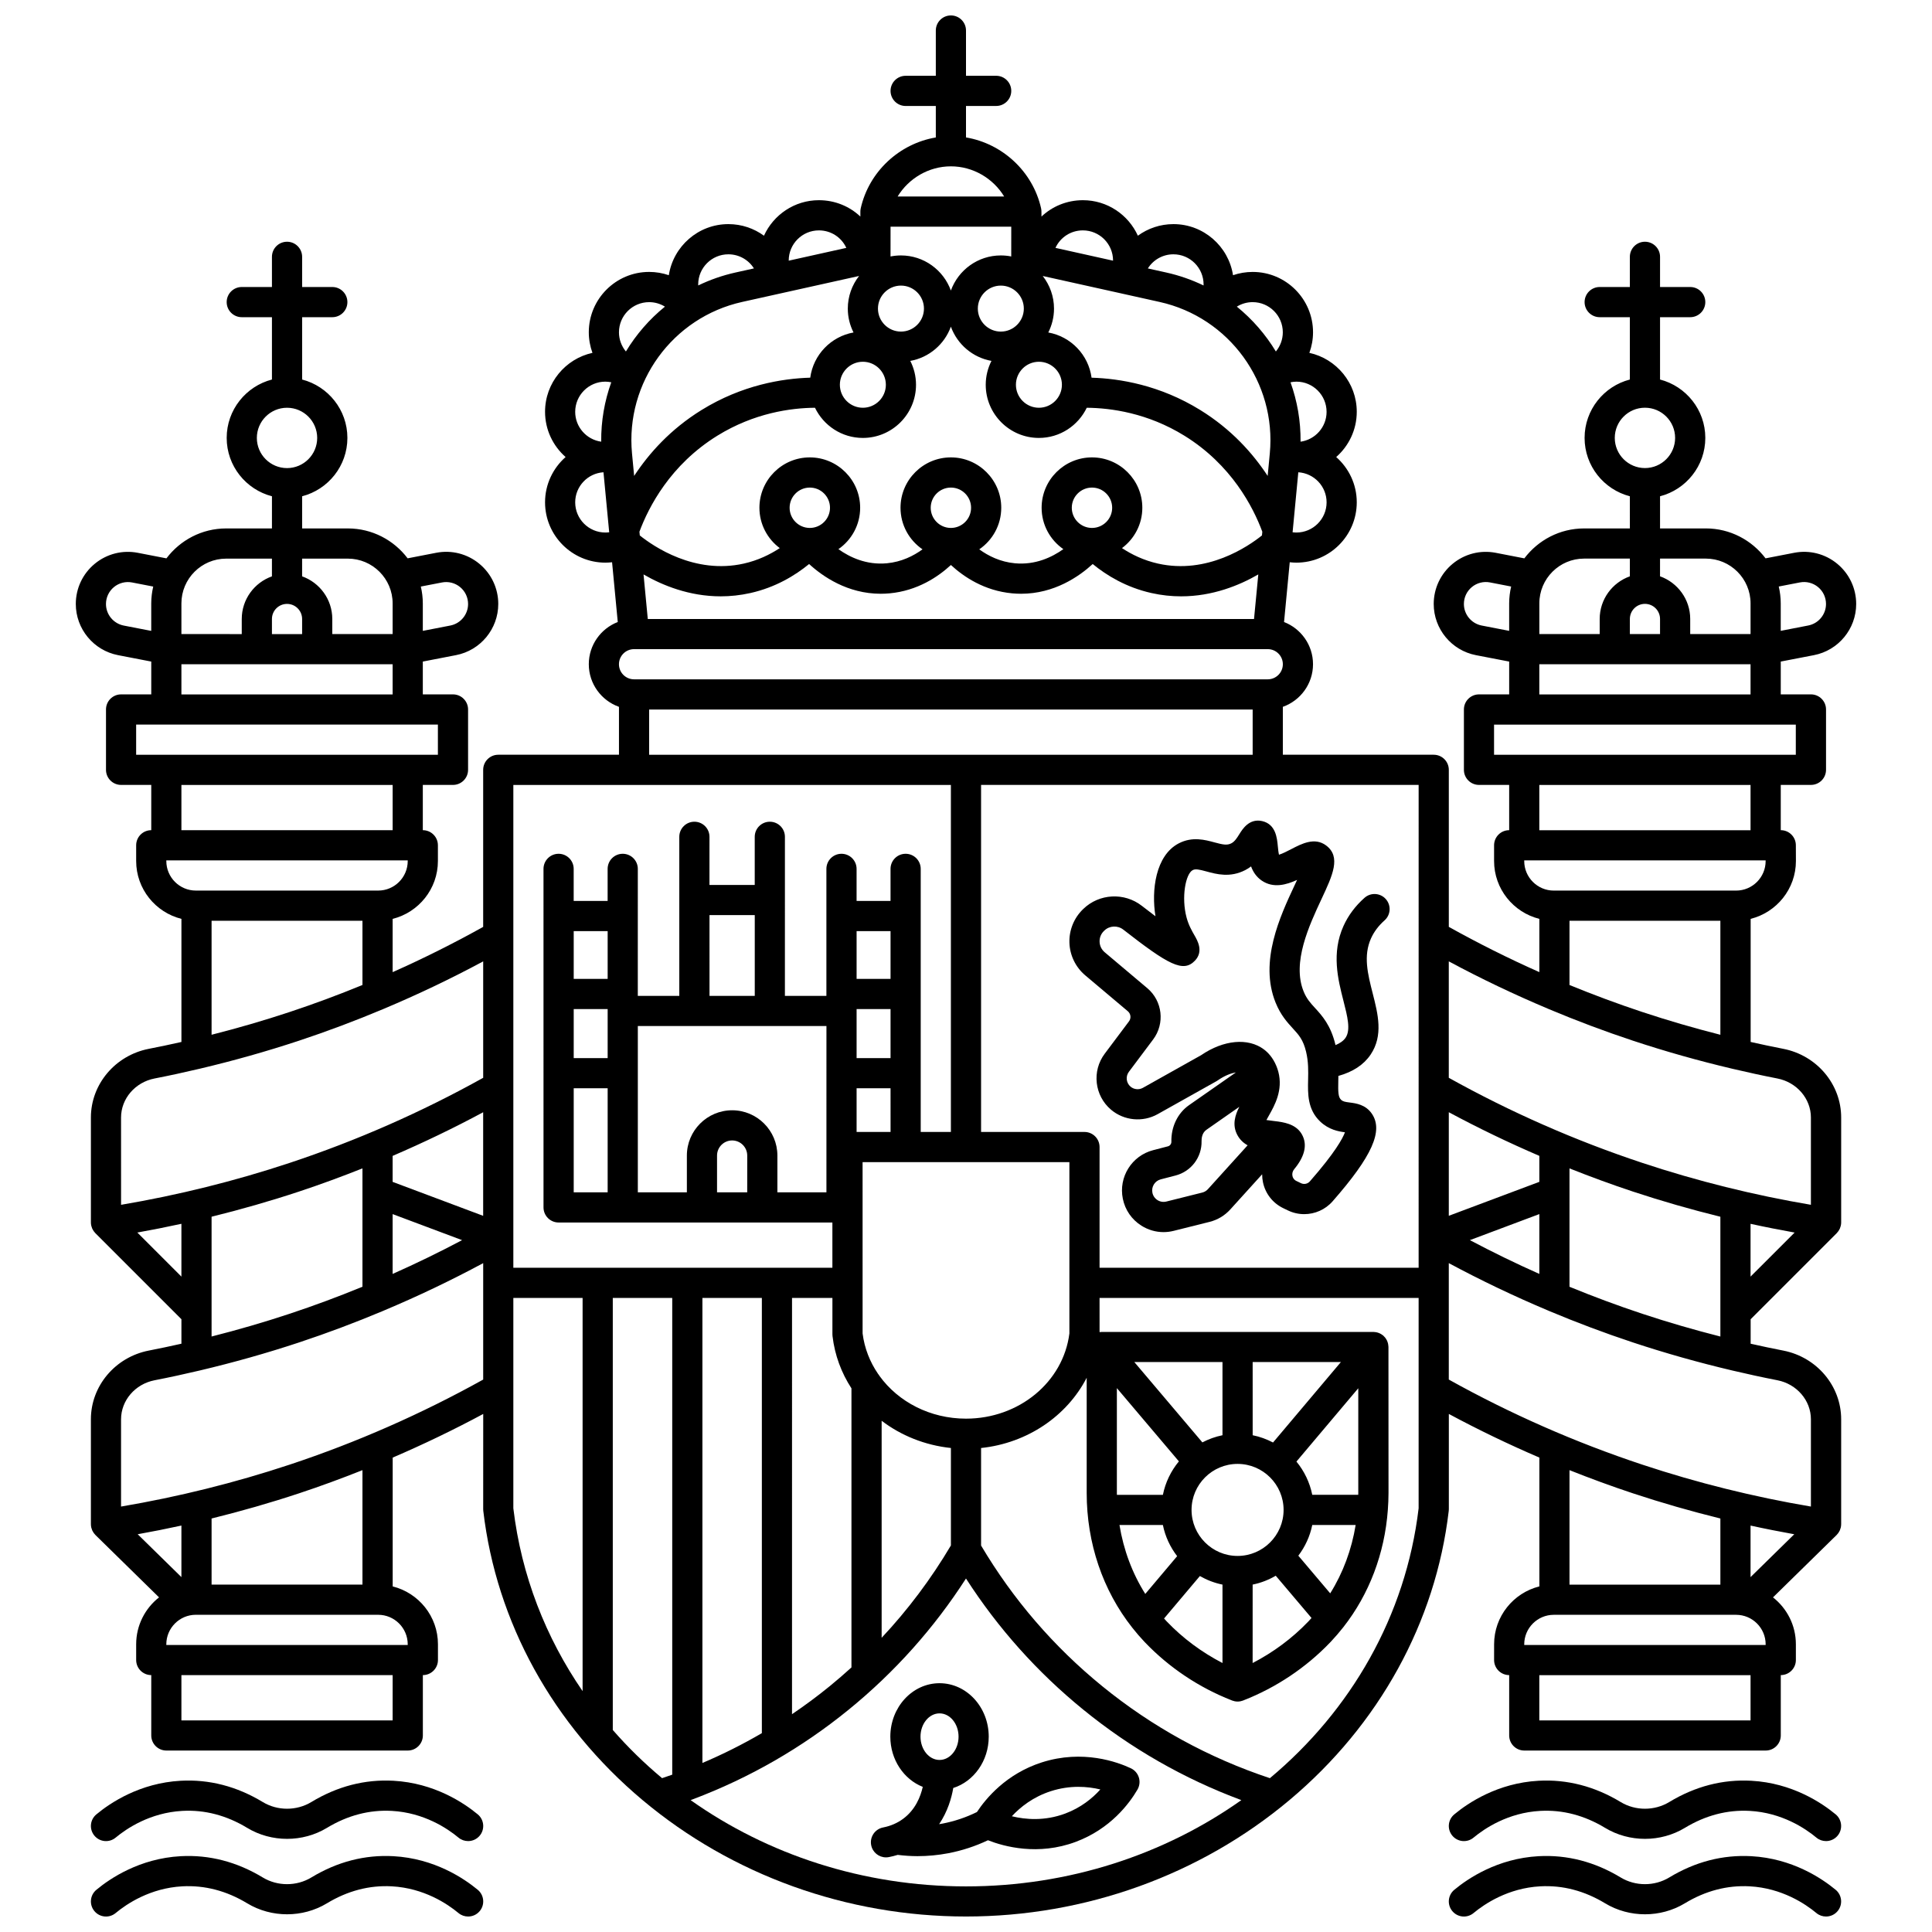
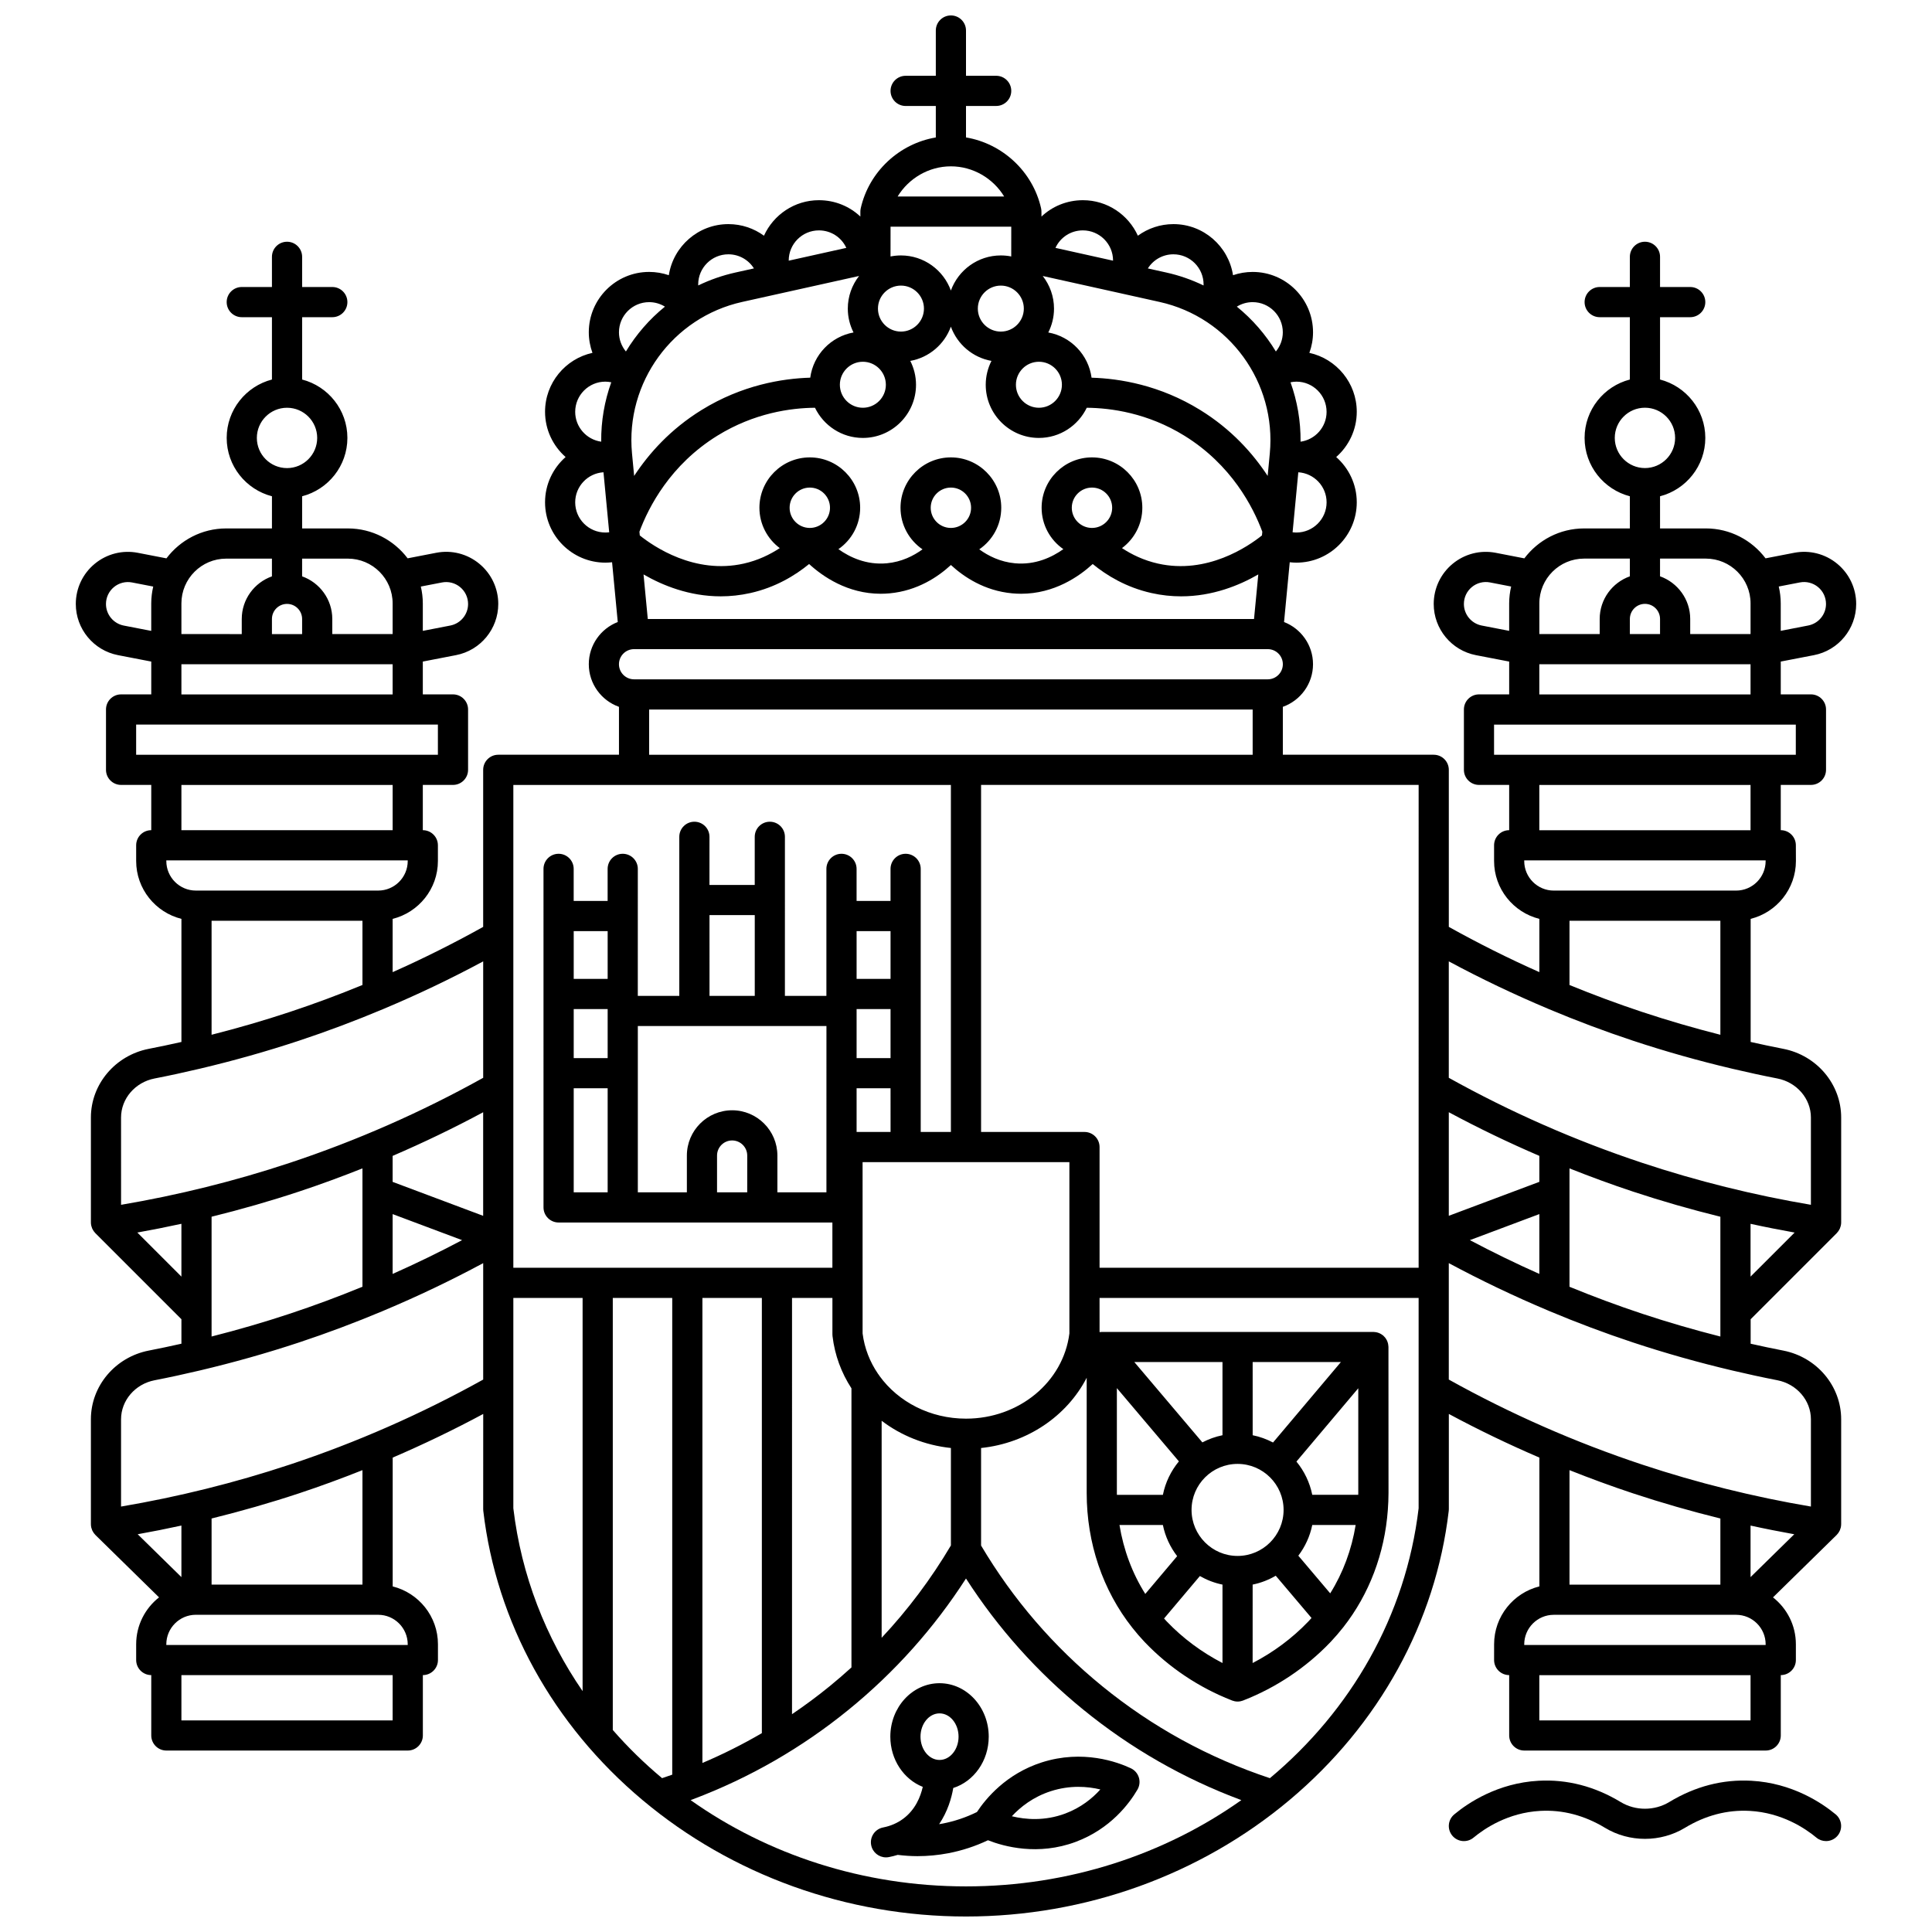
<svg xmlns="http://www.w3.org/2000/svg" width="800px" height="800px" version="1.1" viewBox="144 144 512 512">
  <defs>
    <clipPath id="c">
      <path d="m168 635h105v16.902h-105z" />
    </clipPath>
    <clipPath id="b">
      <path d="m164 148.09h472v503.81h-472z" />
    </clipPath>
    <clipPath id="a">
      <path d="m527 635h105v16.902h-105z" />
    </clipPath>
  </defs>
-   <path d="m248.28 615.92c-7.59-0.422-14.906 1.477-21.777 5.641-3.91 2.363-8.957 2.363-12.863 0-6.871-4.16-14.207-6.062-21.777-5.641-10.809 0.598-18.629 5.84-22.328 8.914-1.699 1.41-1.934 3.93-0.52 5.633 1.41 1.699 3.93 1.934 5.633 0.52 2.941-2.441 9.145-6.609 17.66-7.082 5.941-0.332 11.727 1.184 17.195 4.496 6.422 3.887 14.723 3.887 21.145 0 5.469-3.312 11.246-4.824 17.195-4.496 8.512 0.473 14.719 4.637 17.66 7.082 0.746 0.621 1.652 0.922 2.555 0.922 1.148 0 2.289-0.492 3.078-1.445 1.41-1.699 1.176-4.219-0.52-5.633-3.711-3.07-11.531-8.312-22.336-8.91z" />
  <g clip-path="url(#c)">
-     <path d="m248.28 635.91c-7.582-0.426-14.91 1.477-21.777 5.641-3.91 2.363-8.957 2.363-12.863 0-6.871-4.16-14.207-6.062-21.777-5.641-10.809 0.598-18.629 5.84-22.328 8.914-1.699 1.41-1.934 3.93-0.52 5.633 1.41 1.699 3.93 1.934 5.633 0.52 2.941-2.441 9.145-6.609 17.66-7.082 5.934-0.324 11.727 1.184 17.195 4.496 6.422 3.887 14.723 3.887 21.145 0 5.469-3.312 11.266-4.824 17.195-4.496 8.512 0.473 14.719 4.637 17.66 7.082 0.746 0.621 1.652 0.922 2.555 0.922 1.148 0 2.289-0.492 3.078-1.445 1.41-1.699 1.176-4.219-0.52-5.633-3.711-3.066-11.531-8.312-22.336-8.91z" />
-   </g>
+     </g>
  <g clip-path="url(#b)">
    <path d="m624.72 317.62c6.481-1.254 11.188-6.957 11.188-13.562 0-4.137-1.832-8.02-5.023-10.656-3.191-2.633-7.352-3.695-11.418-2.906l-7.578 1.469c-3.629-4.805-9.371-7.93-15.84-7.93l-12.121 0.004v-8.523c6.887-1.781 11.996-8.031 11.996-15.469s-5.109-13.684-11.996-15.469v-16.52h7.996c2.207 0 4-1.789 4-4 0-2.207-1.789-4-4-4h-7.996v-7.996c0-2.207-1.789-4-4-4-2.207 0-4 1.789-4 4v7.996h-7.996c-2.207 0-4 1.789-4 4 0 2.207 1.789 4 4 4h7.996v16.52c-6.887 1.781-11.996 8.031-11.996 15.469s5.109 13.684 11.996 15.469l0.004 8.523h-12.125c-6.469 0-12.211 3.125-15.84 7.93l-7.578-1.469c-4.07-0.789-8.227 0.273-11.418 2.906-3.191 2.633-5.023 6.516-5.023 10.656 0 6.602 4.703 12.305 11.188 13.562l8.809 1.699v8.695h-7.996c-2.207 0-4 1.789-4 4v15.992c0 2.207 1.789 4 4 4h7.996v11.996c-2.207 0-4 1.789-4 4v4.168c0 7.402 5.117 13.617 11.996 15.336v14.113c-8.188-3.633-16.195-7.648-23.992-11.992v-41.617c0-2.207-1.789-4-4-4h-39.984v-12.695c4.652-1.652 7.996-6.086 7.996-11.297 0-5.09-3.191-9.438-7.676-11.18l1.508-15.84c0.582 0.062 1.172 0.105 1.77 0.105 8.82 0 15.992-7.176 15.992-15.992 0-4.777-2.117-9.062-5.449-11.996 3.332-2.934 5.449-7.219 5.449-11.996 0-7.641-5.391-14.039-12.562-15.613 0.629-1.715 0.973-3.555 0.973-5.453 0-8.82-7.176-15.992-15.992-15.992-1.809 0-3.562 0.301-5.211 0.867-1.188-7.656-7.805-13.539-15.785-13.539-3.516 0-6.777 1.137-9.43 3.07-2.516-5.539-8.09-9.41-14.559-9.41-4.273 0-8.133 1.645-10.988 4.336l-0.008-1.32c0-0.293-0.035-0.574-0.094-0.848-0.004-0.012 0-0.02-0.004-0.031-2.195-9.754-10.25-17.145-19.895-18.773v-8.336h7.996c2.207 0 4-1.789 4-4 0-2.207-1.789-4-4-4h-7.996v-11.992c0-2.207-1.789-4-4-4-2.207 0-4 1.789-4 4v11.996h-7.996c-2.207 0-4 1.789-4 4 0 2.207 1.789 4 4 4h7.996v8.34c-9.645 1.629-17.699 9.02-19.895 18.773-0.004 0.012 0 0.02-0.004 0.031-0.059 0.266-0.094 0.547-0.094 0.84v1.32c-2.859-2.695-6.715-4.336-10.988-4.336-6.469 0-12.043 3.871-14.559 9.41-2.652-1.934-5.914-3.07-9.43-3.07-7.981 0-14.598 5.887-15.785 13.539-1.652-0.566-3.406-0.871-5.215-0.871-8.82 0-15.992 7.176-15.992 15.992 0 1.898 0.344 3.738 0.969 5.457-7.176 1.574-12.562 7.973-12.562 15.613 0 4.777 2.117 9.062 5.449 11.996-3.332 2.934-5.449 7.219-5.449 11.996 0 8.82 7.176 15.992 15.992 15.992 0.598 0 1.188-0.043 1.77-0.105l1.508 15.84c-4.484 1.738-7.676 6.086-7.676 11.18 0 5.211 3.348 9.645 7.996 11.297v12.695h-31.988c-2.207 0-4 1.789-4 4v41.621c-7.797 4.34-15.805 8.355-23.992 11.992v-14.113c6.879-1.719 11.996-7.934 11.996-15.336v-4.172c0-2.207-1.789-4-4-4v-11.996h7.996c2.207 0 4-1.789 4-4v-15.992c0-2.207-1.789-4-4-4h-7.996v-8.695l8.809-1.707c6.481-1.254 11.188-6.957 11.188-13.562 0-4.137-1.832-8.02-5.023-10.656-3.191-2.633-7.352-3.695-11.418-2.906l-7.578 1.469c-3.629-4.797-9.367-7.922-15.84-7.922h-12.121v-8.523c6.887-1.781 11.996-8.031 11.996-15.469s-5.109-13.684-11.996-15.469v-16.52h7.996c2.207 0 4-1.789 4-4 0-2.207-1.789-4-4-4h-7.996v-7.996c0-2.207-1.789-4-4-4-2.207 0-4 1.789-4 4v7.996h-7.996c-2.207 0-4 1.789-4 4 0 2.207 1.789 4 4 4h7.996v16.52c-6.883 1.785-11.992 8.031-11.992 15.469s5.109 13.684 11.996 15.469l-0.004 8.523h-12.121c-6.469 0-12.211 3.125-15.84 7.93l-7.578-1.469c-4.066-0.789-8.227 0.273-11.418 2.906-3.191 2.629-5.023 6.516-5.023 10.652 0 6.602 4.703 12.305 11.188 13.562l8.809 1.703v8.695h-7.996c-2.207 0-4 1.789-4 4v15.992c0 2.207 1.789 4 4 4h7.996v11.996c-2.207 0-4 1.789-4 4v4.168c0 7.402 5.117 13.617 11.996 15.336v32.621c-2.875 0.648-5.762 1.258-8.648 1.82-8.891 1.73-15.344 9.383-15.344 18.195v27.82c0 0.273 0.031 0.547 0.09 0.816 0.02 0.086 0.051 0.168 0.074 0.25 0.051 0.18 0.102 0.355 0.176 0.527 0.043 0.098 0.098 0.188 0.148 0.281 0.078 0.145 0.156 0.289 0.254 0.426 0.07 0.102 0.152 0.191 0.234 0.285 0.066 0.078 0.121 0.164 0.195 0.238l22.82 22.82v6.488c-2.875 0.648-5.762 1.258-8.648 1.82-8.891 1.73-15.344 9.383-15.344 18.195v27.82c0 0.008 0.004 0.012 0.004 0.02 0 0.273 0.031 0.547 0.09 0.816 0.016 0.066 0.043 0.129 0.059 0.195 0.055 0.199 0.113 0.395 0.195 0.582 0.039 0.09 0.094 0.172 0.137 0.258 0.082 0.156 0.164 0.309 0.27 0.453 0.066 0.094 0.145 0.18 0.223 0.266 0.074 0.09 0.137 0.184 0.223 0.266l16.859 16.531c-3.684 2.902-6.062 7.391-6.062 12.434v4.168c0 2.207 1.789 4 4 4v15.992c0 2.207 1.789 4 4 4h63.977c2.207 0 4-1.789 4-4v-15.992c2.207 0 4-1.789 4-4v-4.168c0-7.402-5.117-13.617-11.996-15.336v-34.137c8.168-3.516 16.184-7.367 23.992-11.566l-0.008 25.223c0 0.156 0.008 0.312 0.027 0.465 3.449 29.488 18.441 56.711 42.223 76.656 23.711 19.883 54.148 30.836 85.703 30.836s61.992-10.953 85.703-30.84c23.777-19.945 38.773-47.168 42.223-76.656 0.02-0.152 0.027-0.309 0.027-0.465v-25.223c7.809 4.199 15.82 8.051 23.992 11.566v34.137c-6.879 1.719-11.996 7.934-11.996 15.336l-0.004 4.172c0 2.207 1.789 4 4 4v15.992c0 2.207 1.789 4 4 4h63.977c2.207 0 4-1.789 4-4v-15.992c2.207 0 4-1.789 4-4v-4.168c0-5.043-2.379-9.531-6.062-12.43l16.859-16.531c0.082-0.082 0.145-0.18 0.223-0.266 0.074-0.09 0.156-0.172 0.223-0.266 0.105-0.145 0.188-0.301 0.27-0.453 0.047-0.086 0.098-0.168 0.137-0.254 0.082-0.188 0.141-0.383 0.195-0.582 0.02-0.066 0.047-0.129 0.062-0.199 0.059-0.27 0.086-0.543 0.09-0.816 0-0.008 0.004-0.012 0.004-0.02v-27.82c0-8.812-6.453-16.465-15.344-18.195-2.887-0.562-5.769-1.172-8.645-1.82v-6.488l22.82-22.82c0.074-0.074 0.125-0.16 0.195-0.238 0.082-0.094 0.164-0.188 0.234-0.285 0.098-0.137 0.176-0.281 0.254-0.426 0.051-0.094 0.105-0.184 0.148-0.281 0.074-0.172 0.125-0.348 0.176-0.527 0.023-0.086 0.059-0.164 0.074-0.254 0.055-0.27 0.09-0.543 0.09-0.816v-27.82c0-8.812-6.453-16.465-15.344-18.195-2.887-0.562-5.769-1.172-8.645-1.82v-32.621c6.879-1.719 11.996-7.934 11.996-15.336l-0.016-4.168c0-2.207-1.789-4-4-4v-11.996h7.996c2.207 0 4-1.789 4-4v-15.992c0-2.207-1.789-4-4-4h-7.996v-8.695zm-3.731-19.27c1.707-0.332 3.461 0.113 4.809 1.223 1.344 1.109 2.113 2.742 2.113 4.484 0 2.781-1.98 5.18-4.711 5.707l-7.285 1.414v-7.277c0-1.539-0.191-3.031-0.527-4.469zm-13.074 5.551v8.125h-15.992v-4c0-5.211-3.348-9.645-7.996-11.297v-4.695h12.125c6.543 0 11.863 5.324 11.863 11.867zm-27.988 0.129c2.207 0 4 1.793 4 4v4h-7.996v-4c0-2.207 1.793-4 3.996-4zm-7.996-43.984c0-4.41 3.586-7.996 7.996-7.996 4.41 0 7.996 3.586 7.996 7.996 0 4.41-3.586 7.996-7.996 7.996-4.41 0-7.996-3.586-7.996-7.996zm-8.125 31.988h12.125v4.699c-4.652 1.652-7.996 6.086-7.996 11.297v4h-15.992v-8.125c-0.004-6.547 5.32-11.871 11.863-11.871zm-31.859 12.023c0-1.742 0.77-3.375 2.113-4.484s3.102-1.555 4.809-1.223l5.602 1.086c-0.332 1.438-0.527 2.93-0.527 4.469v7.277l-7.285-1.41c-2.731-0.535-4.711-2.934-4.711-5.715zm1.586 168.59 18.406-6.902v15.855c-6.246-2.773-12.383-5.769-18.406-8.953zm18.406-15.445-23.992 8.996v-27.449c7.809 4.199 15.82 8.051 23.992 11.566zm-31.988 22.766h-84.555v-31.988c0-2.207-1.789-4-4-4h-27.402v-91.965h115.96zm-20.598 24.988-17.988 21.324c-1.676-0.883-3.484-1.547-5.394-1.93l-0.004-19.395zm-46.09 68.809-0.254-0.27c-0.18-0.188-0.344-0.387-0.52-0.578l9.492-11.25c1.84 1.051 3.852 1.836 5.992 2.269v20.781c-5.469-2.828-10.484-6.543-14.711-10.953zm-1.086-25.625c0.617 3.062 1.945 5.863 3.781 8.258l-8.445 10.008c-3.449-5.465-5.762-11.668-6.84-18.266l11.504 0.004zm19.793-16.191c6.727 0 12.195 5.473 12.195 12.195 0 6.723-5.473 12.195-12.195 12.195s-12.195-5.473-12.195-12.195c0-6.727 5.469-12.195 12.195-12.195zm3.996 31.984c2.191-0.441 4.25-1.254 6.121-2.348l9.48 11.195c-0.219 0.238-0.426 0.488-0.648 0.723l-0.25 0.262c-4.227 4.41-9.242 8.125-14.707 10.953zm20.555 2.32-8.449-9.977c1.789-2.367 3.082-5.125 3.691-8.137h11.5c-1.066 6.539-3.348 12.684-6.742 18.113zm7.438-26.629c0 0.176-0.012 0.348-0.012 0.52h-12.184c-0.664-3.297-2.133-6.305-4.195-8.812l16.391-19.43zm-35.988-15.273c-1.887 0.379-3.672 1.031-5.328 1.898l-18.035-21.293h23.363zm-11.551 6.926c-2.086 2.516-3.57 5.543-4.242 8.867h-12.184c-0.004-0.176-0.012-0.348-0.012-0.52v-27.758zm-110.52-43.312v115.34c-5.074 2.957-10.328 5.598-15.754 7.898v-123.24zm7.996 0h10.703v9.648c0 0.156 0.008 0.312 0.027 0.465 0.59 5.062 2.359 9.754 5.019 13.848v73.961c-1.879 1.707-3.801 3.371-5.777 4.981-3.227 2.629-6.555 5.094-9.977 7.41zm-15.871-27.988h-4v-9.746c0-2.207 1.793-4 4-4 2.207 0 4 1.793 4 4l-0.004 9.746zm0-21.742c-6.613 0-11.996 5.383-11.996 11.996v9.746h-12.996v-44.066h49.984l-0.004 44.066h-12.996v-9.746c0-6.617-5.379-11.996-11.992-11.996zm-41.984 21.742v-27.574h8.996v27.574zm0-69.223h8.996v12.664h-8.996zm0 20.656h8.996v12.996h-8.996zm35.984-24.895h11.996v21.398h-11.992zm38.984 4.238h8.996v12.664h-8.996zm0 53.227v-11.578h8.996l0.004 11.578zm0-32.07v-0.5h8.996v12.996h-8.996zm6.637 108.61c5.148 3.918 11.469 6.488 18.355 7.215v25.828c-5.242 8.848-11.383 17.035-18.355 24.469zm22.355-0.562c-9.496 0-17.934-4.438-22.906-11.297-0.117-0.207-0.254-0.398-0.406-0.578-2.152-3.148-3.594-6.777-4.09-10.703l-0.004-45.395h54.805v45.395c-1.625 12.887-13.363 22.578-27.398 22.578zm79.969-195.93h-167.94c-2.207 0-4-1.793-4-4 0-2.207 1.793-4 4-4h167.94c2.207 0 4 1.793 4 4-0.004 2.207-1.797 4-4 4zm-139.29-100.01 10.145-2.254h0.004l20.836-4.629c-1.867 2.391-2.988 5.387-2.988 8.648 0 2.277 0.555 4.422 1.516 6.324-5.981 1.07-10.656 5.914-11.469 11.98-7.438 0.219-18.094 1.953-28.801 8.57-8.258 5.102-13.957 11.504-17.867 17.465l-0.566-5.953c-1.789-18.797 10.762-36.055 29.191-40.152zm100.49-2.254c0.004 0 0.008 0 0.008 0.004l10.145 2.254c18.43 4.094 30.977 21.355 29.188 40.148l-0.566 5.953c-3.906-5.961-9.605-12.363-17.867-17.465-10.695-6.609-21.34-8.344-28.801-8.566-0.812-6.066-5.488-10.91-11.469-11.98 0.961-1.906 1.516-4.051 1.516-6.324 0-3.262-1.125-6.258-2.988-8.648zm-7.781 62.145c-2.949 0-5.352-2.398-5.352-5.348 0-2.949 2.398-5.348 5.352-5.348 2.949 0 5.348 2.398 5.348 5.348 0 2.949-2.398 5.348-5.348 5.348zm0-18.695c-7.359 0-13.348 5.988-13.348 13.348 0 4.539 2.281 8.555 5.758 10.965-3.043 2.172-7.438 4.238-12.816 3.75-3.906-0.359-7.082-1.957-9.469-3.695 3.516-2.406 5.828-6.445 5.828-11.02 0-7.359-5.988-13.348-13.348-13.348s-13.348 5.988-13.348 13.348c0 4.574 2.312 8.613 5.828 11.02-2.387 1.738-5.562 3.336-9.469 3.695-5.383 0.492-9.777-1.574-12.816-3.746 3.477-2.41 5.762-6.426 5.762-10.969 0-7.359-5.988-13.348-13.348-13.348s-13.348 5.988-13.348 13.348c0 4.375 2.129 8.258 5.391 10.691-2.59 1.703-5.758 3.254-9.539 4.102-13.047 2.934-23.957-4.574-27.555-7.461l-0.094-0.984c2.414-6.504 8.152-17.723 20.66-25.453 9.742-6.019 19.453-7.348 25.863-7.398 2.277 4.723 7.102 7.996 12.684 7.996 7.769 0 14.09-6.32 14.09-14.09 0-2.277-0.555-4.422-1.516-6.324 4.984-0.891 9.062-4.406 10.754-9.07 1.691 4.66 5.769 8.176 10.754 9.07-0.961 1.906-1.516 4.051-1.516 6.324 0 7.769 6.32 14.09 14.09 14.09 5.586 0 10.406-3.273 12.684-7.996 6.441 0.059 16.137 1.391 25.863 7.398 12.508 7.727 18.246 18.945 20.66 25.453l-0.094 0.984c-3.602 2.887-14.516 10.395-27.555 7.461-3.785-0.852-6.953-2.398-9.539-4.102 3.266-2.434 5.391-6.316 5.391-10.691 0-7.359-5.984-13.348-13.344-13.348zm-37.391 18.695c-2.949 0-5.348-2.398-5.348-5.348 0-2.949 2.398-5.348 5.348-5.348s5.348 2.398 5.348 5.348c0 2.949-2.398 5.348-5.348 5.348zm-37.391 0c-2.949 0-5.348-2.398-5.348-5.348 0-2.949 2.398-5.348 5.348-5.348s5.352 2.398 5.352 5.348c0 2.949-2.402 5.348-5.352 5.348zm18.062-58.129c0-3.359 2.734-6.094 6.094-6.094s6.094 2.734 6.094 6.094-2.734 6.094-6.094 6.094-6.094-2.734-6.094-6.094zm2.094 20.184c0 3.359-2.734 6.094-6.094 6.094s-6.094-2.734-6.094-6.094c0-3.359 2.734-6.094 6.094-6.094 3.363 0 6.094 2.734 6.094 6.094zm40.562 6.094c-3.359 0-6.094-2.734-6.094-6.094 0-3.359 2.734-6.094 6.094-6.094s6.094 2.734 6.094 6.094c-0.004 3.359-2.734 6.094-6.094 6.094zm-4-26.277c0 3.359-2.734 6.094-6.094 6.094s-6.094-2.734-6.094-6.094 2.734-6.094 6.094-6.094 6.094 2.734 6.094 6.094zm-3.336-13.816c-0.895-0.18-1.816-0.273-2.762-0.273-6.086 0-11.27 3.887-13.234 9.301-1.965-5.414-7.148-9.301-13.234-9.301-0.945 0-1.867 0.098-2.762 0.273l0.008-7.887h31.988zm-76.996 90.07c2.519 0 5.152-0.266 7.875-0.875 6.664-1.496 11.844-4.648 15.555-7.688 3.625 3.316 10.195 7.879 18.973 7.879 0.77 0 1.555-0.035 2.356-0.109 7.387-0.684 12.852-4.375 16.25-7.512 3.398 3.137 8.863 6.832 16.25 7.512 0.801 0.074 1.586 0.109 2.356 0.109 8.773 0 15.348-4.559 18.973-7.879 3.707 3.043 8.891 6.191 15.555 7.688 2.723 0.613 5.352 0.875 7.875 0.875 8.332 0 15.43-2.902 20.453-5.805l-1.133 11.809h-160.66l-1.125-11.809c5.019 2.902 12.117 5.805 20.453 5.805zm152.57-16.91c-0.344 0-0.68-0.027-1.012-0.066l1.516-15.902c4.176 0.262 7.496 3.731 7.496 7.973-0.004 4.41-3.59 7.996-8 7.996zm7.996-31.984c0 4.035-3.008 7.371-6.894 7.91 0.055-5.473-0.883-10.781-2.664-15.738 0.512-0.102 1.031-0.172 1.562-0.172 4.41 0 7.996 3.59 7.996 8zm-11.598-21.074c0 1.895-0.68 3.676-1.84 5.082-2.727-4.516-6.227-8.543-10.344-11.887 1.238-0.762 2.672-1.191 4.188-1.191 4.41 0 7.996 3.586 7.996 7.996zm-28.992-20.672c4.41 0 7.996 3.586 7.996 7.996 0 0.086-0.016 0.172-0.016 0.258-3.102-1.496-6.41-2.66-9.895-3.434l-4.859-1.078c1.418-2.262 3.93-3.742 6.773-3.742zm-23.992-6.34c4.41 0 7.996 3.586 7.996 7.996v0.031l-15.262-3.391c1.258-2.75 4.023-4.637 7.266-4.637zm-34.98-16.973c5.848 0 11.184 3.168 14.121 7.996h-28.238c2.934-4.828 8.27-7.996 14.117-7.996zm-34.98 16.973c3.242 0 6.008 1.883 7.266 4.637l-15.262 3.391v-0.031c0-4.406 3.586-7.996 7.996-7.996zm-23.992 6.34c2.844 0 5.356 1.477 6.777 3.738l-4.859 1.078c-3.484 0.773-6.797 1.938-9.895 3.434-0.004-0.086-0.016-0.172-0.016-0.258-0.004-4.406 3.582-7.992 7.992-7.992zm-20.996 12.676c1.516 0 2.949 0.43 4.188 1.191-4.121 3.34-7.617 7.371-10.344 11.887-1.16-1.406-1.84-3.188-1.84-5.082 0-4.41 3.586-7.996 7.996-7.996zm-11.598 21.07c0.531 0 1.051 0.07 1.562 0.172-1.781 4.957-2.719 10.266-2.664 15.738-3.887-0.539-6.894-3.879-6.894-7.91 0-4.41 3.586-8 7.996-8zm0 39.984c-4.41 0-7.996-3.586-7.996-7.996 0-4.242 3.32-7.711 7.496-7.973l1.516 15.902c-0.336 0.043-0.672 0.066-1.016 0.066zm11.598 46.902h159.94v11.996h-159.94zm-4 19.992h83.969v91.965h-7.996v-69.723c0-2.207-1.789-4-4-4-2.207 0-4 1.789-4 4v8.496h-8.996v-8.496c0-2.207-1.789-4-4-4-2.207 0-4 1.789-4 4v33.652h-10.996l0.004-42.148c0-2.207-1.789-4-4-4-2.207 0-4 1.789-4 4v12.758h-11.996l0.004-12.758c0-2.207-1.789-4-4-4-2.207 0-4 1.789-4 4v42.152h-10.996l0.004-33.656c0-2.207-1.789-4-4-4-2.207 0-4 1.789-4 4v8.496h-8.996v-8.496c0-2.207-1.789-4-4-4-2.207 0-4 1.789-4 4l0.004 89.715c0 2.207 1.789 4 4 4h72.555v11.996h-84.551v-127.95zm-39.984 86.738v27.449l-23.992-8.996v-6.887c8.172-3.516 16.184-7.367 23.992-11.566zm-23.992 26.992 18.406 6.902c-6.023 3.188-12.16 6.18-18.406 8.953zm13.074-167.39c1.707-0.332 3.461 0.113 4.809 1.223 1.344 1.109 2.113 2.742 2.113 4.484 0 2.781-1.98 5.18-4.711 5.707l-7.285 1.414v-7.277c0-1.539-0.191-3.031-0.527-4.469zm-13.074 5.551v8.125h-15.992v-4c0-5.211-3.348-9.645-7.996-11.297v-4.695h12.125c6.539 0 11.863 5.324 11.863 11.867zm-27.988 0.129c2.207 0 4 1.793 4 4v4h-7.996v-4c-0.004-2.207 1.793-4 3.996-4zm-7.996-43.984c0-4.41 3.586-7.996 7.996-7.996s7.996 3.586 7.996 7.996c0 4.41-3.586 7.996-7.996 7.996s-7.996-3.586-7.996-7.996zm-8.125 31.988h12.121v4.699c-4.652 1.652-7.996 6.086-7.996 11.297v4l-15.992-0.004v-8.125c0-6.543 5.324-11.867 11.867-11.867zm-31.859 12.023c0-1.742 0.77-3.375 2.113-4.484s3.102-1.555 4.809-1.223l5.602 1.086c-0.332 1.438-0.527 2.93-0.527 4.469v7.277l-7.285-1.41c-2.731-0.535-4.711-2.934-4.711-5.715zm19.992 15.965h55.977v7.996l-55.977 0.004zm-11.996 15.996h79.969v7.996h-79.969zm11.996 15.992h55.98v11.996h-55.98zm-4 20.164v-0.172h63.977v0.172c0 4.316-3.512 7.828-7.828 7.828h-48.324c-4.312 0-7.824-3.512-7.824-7.828zm11.996 15.824h39.984v17.027c-6.359 2.606-12.809 5.008-19.332 7.168-6.781 2.246-13.688 4.254-20.652 6.019zm-23.992 52.148c0-4.992 3.734-9.344 8.875-10.344 3.957-0.77 7.91-1.629 11.848-2.559 0.074-0.016 0.145-0.035 0.219-0.051 8.855-2.094 17.637-4.566 26.223-7.41 7.504-2.484 14.914-5.277 22.211-8.336 0.113-0.043 0.223-0.09 0.328-0.141 8.957-3.769 17.734-7.953 26.266-12.539v30.855c-16.293 9.074-33.539 16.668-51.32 22.559-14.504 4.809-29.5 8.531-44.645 11.098zm4.316 30.48c3.906-0.699 7.801-1.469 11.68-2.316v13.996zm19.676-4.191c7.82-1.93 15.562-4.148 23.168-6.668 5.664-1.875 11.27-3.941 16.816-6.144v31.371c-6.359 2.606-12.809 5.008-19.332 7.168-6.781 2.246-13.688 4.254-20.652 6.019zm-7.996 95.504-11.586-11.359c3.875-0.695 7.738-1.457 11.586-2.301zm55.977 37.977h-55.977v-11.996h55.98zm4-20.16v0.168h-63.977v-0.172c0-4.316 3.512-7.828 7.828-7.828l0.168 0.004h48.152c4.316 0 7.828 3.512 7.828 7.828zm-11.996-15.824h-39.984v-17.523c7.82-1.93 15.562-4.148 23.168-6.668 5.664-1.875 11.27-3.941 16.816-6.144zm-19.332-31.785c-14.504 4.809-29.5 8.531-44.645 11.098v-23.125c0-4.992 3.734-9.344 8.875-10.344 3.957-0.77 7.91-1.629 11.848-2.559 0.074-0.016 0.145-0.035 0.219-0.051 8.855-2.094 17.637-4.566 26.223-7.41 7.508-2.488 14.918-5.277 22.211-8.336 0.109-0.043 0.219-0.09 0.324-0.141 8.961-3.769 17.734-7.953 26.27-12.543v30.855c-16.297 9.066-33.543 16.664-51.324 22.555zm59.316-44.188h18.355v104.2c-9.766-14.199-16.234-30.641-18.355-48.453zm26.355 114.5v-114.5h15.754v126.34c-0.895 0.316-1.789 0.625-2.691 0.922-4.703-3.926-9.07-8.191-13.062-12.766zm20.629 18.586c0.215-0.078 0.426-0.164 0.637-0.242 0.02-0.008 0.039-0.016 0.055-0.023 14.934-5.641 28.766-13.59 41.199-23.715 12.176-9.914 22.609-21.582 31.082-34.754 8.473 13.172 18.902 24.84 31.082 34.754 12.625 10.281 26.691 18.324 41.891 23.977-20.336 14.398-45.66 22.863-72.973 22.863-27.316 0-52.641-8.465-72.973-22.859zm153.51-5.82c-16.219-5.383-31.156-13.566-44.41-24.359-12.859-10.473-23.668-23.012-32.129-37.293v-25.844c12.273-1.293 22.742-8.461 27.988-18.617v30.512c0 13.328 4.266 25.836 12.086 35.73 0.027 0.039 0.059 0.074 0.09 0.109 0.961 1.211 1.965 2.387 3.031 3.516l0.301 0.316c6.367 6.644 14.285 11.93 22.898 15.297 0.02 0.008 0.035 0.016 0.055 0.023 0.027 0.012 0.055 0.023 0.082 0.035 0.113 0.043 0.234 0.066 0.352 0.102 0.109 0.031 0.219 0.07 0.332 0.094 0.254 0.051 0.508 0.078 0.766 0.078 0.258 0 0.512-0.027 0.766-0.078 0.113-0.023 0.223-0.062 0.332-0.094 0.117-0.031 0.234-0.055 0.352-0.102 0.027-0.012 0.055-0.023 0.082-0.035 0.02-0.008 0.035-0.016 0.055-0.023 8.613-3.367 16.527-8.652 22.895-15.297l0.297-0.312c1.113-1.18 2.164-2.41 3.164-3.676 0.027-0.035 0.059-0.07 0.086-0.105 6.856-8.746 10.938-19.508 11.785-31.062 0.109-1.496 0.18-3 0.18-4.519l-0.016-38.66c0-0.055-0.016-0.109-0.016-0.164-0.008-0.141-0.023-0.277-0.043-0.414-0.02-0.125-0.039-0.25-0.066-0.371-0.031-0.125-0.07-0.246-0.113-0.371-0.043-0.121-0.086-0.242-0.141-0.363-0.055-0.117-0.117-0.227-0.184-0.336-0.066-0.113-0.133-0.227-0.211-0.332-0.074-0.102-0.156-0.195-0.238-0.289-0.094-0.105-0.188-0.207-0.293-0.301-0.039-0.035-0.07-0.082-0.113-0.117-0.055-0.043-0.113-0.074-0.168-0.113-0.113-0.086-0.23-0.168-0.352-0.242-0.105-0.062-0.215-0.121-0.324-0.176-0.121-0.059-0.246-0.109-0.371-0.156-0.121-0.043-0.242-0.082-0.367-0.113s-0.25-0.059-0.379-0.078c-0.137-0.02-0.27-0.035-0.406-0.039-0.07-0.004-0.137-0.02-0.211-0.02h-71.973c-0.066 0-0.133 0.016-0.199 0.02-0.129 0.008-0.258 0.016-0.387 0.035l-0.004-9.055h84.555v55.746c-3.402 28.562-17.984 53.609-39.414 71.516zm96.215-75.484c7.606 2.519 15.348 4.738 23.168 6.668v17.527h-39.984v-30.34c5.547 2.203 11.152 4.269 16.816 6.144zm31.164 8.543c3.848 0.844 7.711 1.602 11.586 2.301l-11.586 11.359zm-59.977 31.477c0-4.316 3.512-7.828 7.828-7.828h48.324c4.316 0 7.828 3.512 7.828 7.828l-0.004 0.168h-63.977zm59.977 20.16h-55.98v-11.996h55.98zm15.996-79.801v23.125c-15.145-2.562-30.141-6.289-44.645-11.098-17.773-5.891-35.023-13.484-51.32-22.559v-30.855c8.531 4.586 17.309 8.773 26.266 12.543 0.105 0.051 0.215 0.098 0.324 0.141 7.293 3.059 14.707 5.852 22.211 8.336 8.586 2.844 17.367 5.32 26.223 7.41 0.07 0.02 0.145 0.035 0.215 0.051 3.938 0.926 7.891 1.789 11.848 2.559 5.144 1.004 8.879 5.356 8.879 10.348zm-44.645-27.953c-6.523-2.16-12.969-4.562-19.332-7.168v-31.371c5.547 2.203 11.152 4.269 16.816 6.144 7.606 2.519 15.348 4.738 23.168 6.668v31.746c-6.965-1.77-13.871-3.773-20.652-6.019zm28.648-23.852c3.879 0.852 7.773 1.617 11.68 2.316l-11.68 11.676zm15.996-28.164v23.125c-15.145-2.562-30.141-6.289-44.645-11.098-17.773-5.891-35.023-13.484-51.32-22.559v-30.855c8.531 4.586 17.305 8.77 26.262 12.539 0.109 0.051 0.219 0.102 0.332 0.145 7.293 3.059 14.703 5.852 22.207 8.336 8.586 2.844 17.367 5.32 26.223 7.41 0.07 0.02 0.145 0.035 0.215 0.051 3.938 0.926 7.891 1.789 11.848 2.559 5.144 1.004 8.879 5.356 8.879 10.348zm-44.645-27.957c-6.523-2.16-12.969-4.562-19.332-7.168v-17.023h39.984v30.215c-6.965-1.77-13.871-3.777-20.652-6.023zm32.648-40.016c0 4.316-3.512 7.828-7.828 7.828h-48.32c-4.316 0-7.828-3.512-7.828-7.828v-0.172h63.977zm-4-8.168h-55.98v-11.996h55.98zm11.996-19.992h-79.969v-7.996h79.969zm-67.973-15.992v-7.996h55.977v7.996z" />
  </g>
  <path d="m608.14 615.92c-7.59-0.422-14.906 1.477-21.777 5.641-3.91 2.363-8.957 2.363-12.863 0-6.871-4.16-14.211-6.062-21.777-5.641-10.809 0.598-18.629 5.84-22.328 8.914-1.699 1.41-1.934 3.93-0.52 5.633 1.41 1.699 3.934 1.934 5.633 0.52 2.941-2.441 9.145-6.609 17.66-7.082 5.941-0.332 11.727 1.184 17.195 4.496 6.422 3.887 14.723 3.887 21.145 0 5.469-3.312 11.25-4.824 17.195-4.496 8.512 0.473 14.719 4.637 17.66 7.082 0.746 0.621 1.652 0.922 2.555 0.922 1.148 0 2.289-0.492 3.078-1.445 1.41-1.699 1.176-4.219-0.52-5.633-3.711-3.07-11.531-8.312-22.336-8.91z" />
  <g clip-path="url(#a)">
-     <path d="m608.14 635.91c-7.59-0.422-14.906 1.477-21.777 5.641-3.91 2.363-8.957 2.363-12.863 0-6.871-4.16-14.211-6.062-21.777-5.641-10.809 0.598-18.629 5.84-22.328 8.914-1.699 1.41-1.934 3.93-0.52 5.633 1.41 1.699 3.934 1.934 5.633 0.52 2.941-2.441 9.145-6.609 17.66-7.082 5.941-0.332 11.727 1.184 17.195 4.496 6.422 3.887 14.723 3.887 21.145 0 5.469-3.312 11.25-4.82 17.195-4.496 8.512 0.473 14.719 4.637 17.66 7.082 0.746 0.621 1.652 0.922 2.555 0.922 1.148 0 2.289-0.492 3.078-1.445 1.41-1.699 1.176-4.219-0.52-5.633-3.711-3.066-11.531-8.312-22.336-8.91z" />
-   </g>
-   <path d="m472.45 365.04c-0.602 0.973-1.227 1.98-2.121 2.441-1.129 0.582-2.184 0.383-4.5-0.246-2.469-0.672-5.848-1.594-9.418 0.25-6.203 3.203-7.324 12.5-6.199 19.336-1.062-0.797-2.262-1.715-3.617-2.769-4.641-3.617-11.309-3.258-15.512 0.832l-0.113 0.109c-2.383 2.32-3.68 5.555-3.562 8.879s1.645 6.457 4.188 8.602l11.289 9.516c0.797 0.672 0.93 1.852 0.305 2.684l-6.43 8.574c-3.449 4.598-2.715 11.109 1.668 14.828 3.449 2.922 8.414 3.398 12.355 1.191l15.59-8.738c0.113-0.062 0.227-0.133 0.332-0.207 1.828-1.273 3.492-1.898 4.816-2.113l-12.414 8.668c-3.019 2.106-4.766 5.734-4.68 9.703 0.012 0.562-0.375 1.07-0.918 1.211l-3.914 1.016c-5.676 1.473-9.203 7.129-8.035 12.871 0.605 2.981 2.356 5.516 4.926 7.137 1.785 1.125 3.801 1.707 5.852 1.707 0.898 0 1.805-0.109 2.703-0.336l9.512-2.379c2.121-0.531 4.016-1.668 5.488-3.293l8.438-9.316c0 0.723 0.074 1.449 0.23 2.172 0.648 2.992 2.606 5.477 5.367 6.809l1.23 0.594c1.379 0.668 2.856 0.988 4.324 0.988 2.812 0 5.578-1.184 7.516-3.394 10.5-11.977 13.512-18.711 10.391-23.25-1.656-2.41-4.254-2.738-5.805-2.934-1.309-0.164-1.852-0.27-2.344-0.742-0.75-0.711-0.797-2.019-0.727-5.051 0.008-0.402 0.016-0.824 0.023-1.258 3.863-1.078 6.738-2.969 8.551-5.668 3.391-5.051 1.941-10.727 0.539-16.219-1.305-5.109-2.535-9.934-0.434-14.586 0.789-1.746 1.992-3.34 3.574-4.746 1.652-1.465 1.805-3.992 0.34-5.644-1.465-1.652-3.992-1.805-5.644-0.34-2.434 2.156-4.301 4.656-5.559 7.434-3.262 7.211-1.469 14.227-0.027 19.863 1.055 4.133 1.969 7.699 0.57 9.777-0.586 0.875-1.566 1.5-2.672 1.957-0.008-0.023-0.012-0.051-0.016-0.074-1.242-5.207-3.547-7.723-5.398-9.742-1.254-1.371-2.246-2.449-3.047-4.422-3.102-7.664 1.465-17.441 4.801-24.578 2.894-6.188 5.18-11.078 1.176-14.082-3.023-2.269-6.477-0.473-9.25 0.969-0.867 0.453-2.348 1.219-3.246 1.48-0.156-0.641-0.25-1.652-0.309-2.262-0.203-2.172-0.543-5.805-4.121-6.644-3.445-0.812-5.273 2.164-6.062 3.438zm-8.336 94.098c-0.402 0.445-0.922 0.758-1.5 0.902l-9.512 2.379c-0.809 0.203-1.645 0.07-2.348-0.375-0.707-0.445-1.188-1.145-1.355-1.965-0.32-1.578 0.648-3.137 2.211-3.539l3.914-1.016c4.16-1.082 7-4.836 6.906-9.129-0.016-0.617 0.082-2.144 1.266-2.973l8.738-6.106c-1.094 2.156-1.957 4.766-0.535 7.445 0.684 1.285 1.645 2.152 2.734 2.754zm23.633-81.957c-0.25 0.543-0.496 1.074-0.73 1.566-3.734 7.992-9.383 20.074-4.969 30.965 1.34 3.312 3.129 5.262 4.562 6.824 1.598 1.742 2.754 3.004 3.516 6.191 0.645 2.699 0.586 5.121 0.535 7.465-0.082 3.66-0.18 7.809 3.207 11.031 2.305 2.191 4.887 2.629 6.559 2.844-0.609 1.648-2.637 5.406-9.305 13.016-0.582 0.664-1.547 0.859-2.344 0.477l-1.23-0.594c-0.691-0.332-0.941-0.895-1.031-1.305-0.141-0.637 0.031-1.301 0.465-1.824 2.633-3.168 3.418-6.062 2.336-8.602-1.242-2.91-4.094-3.664-6.594-4.016-0.008 0-0.016-0.004-0.023-0.004-0.453-0.062-0.898-0.113-1.316-0.164-0.5-0.059-1.188-0.137-1.77-0.234 0.211-0.398 0.453-0.828 0.648-1.172 1.512-2.676 3.797-6.719 2.508-11.617-0.133-0.5-0.293-0.953-0.461-1.387-0.02-0.055-0.043-0.105-0.066-0.16-0.906-2.207-2.234-3.582-3.289-4.375-4.191-3.144-10.711-2.539-16.652 1.531l-15.426 8.648c-1.047 0.582-2.363 0.457-3.273-0.316-1.16-0.984-1.355-2.711-0.441-3.93l6.43-8.574c3.164-4.223 2.484-10.195-1.551-13.594l-11.289-9.516c-0.832-0.703-1.312-1.688-1.352-2.773-0.039-1.086 0.367-2.106 1.148-2.863l0.113-0.109c1.352-1.32 3.512-1.43 5.016-0.258 11.926 9.293 15.863 11.5 18.988 8.234 2.344-2.449 0.68-5.324-0.117-6.707-0.652-1.133-1.551-2.68-2.102-4.738-1.414-5.301-0.277-11.566 1.637-12.555 0.723-0.375 1.664-0.18 3.644 0.359 2.644 0.723 6.262 1.707 10.27-0.359 0.566-0.293 1.082-0.625 1.547-0.977 0.523 1.422 1.383 2.781 2.856 3.777 3.086 2.086 6.547 1.078 9.348-0.207z" />
+     </g>
  <path d="m445.81 615.05c-0.332-1.07-1.098-1.953-2.113-2.434-3.469-1.637-12.711-5.062-23.629-1.559-9.438 3.031-14.836 9.602-17.172 13.152-2.883 1.422-5.934 2.449-9.078 3.055-0.312 0.059-0.625 0.109-0.938 0.16 2.269-3.363 3.293-6.941 3.746-9.59 5.422-1.719 9.398-7.156 9.398-13.598 0-7.812-5.852-14.168-13.039-14.168-7.191 0-13.039 6.356-13.039 14.168 0 6.117 3.59 11.324 8.598 13.305-0.598 2.629-1.977 6.07-5.188 8.449-1.539 1.141-3.328 1.918-5.328 2.309-2.168 0.426-3.582 2.523-3.156 4.691 0.371 1.91 2.047 3.234 3.922 3.234 0.254 0 0.512-0.023 0.77-0.074 0.797-0.156 1.574-0.352 2.332-0.586 1.742 0.207 3.484 0.336 5.227 0.336 2.75 0 5.492-0.262 8.199-0.777 3.633-0.695 7.152-1.852 10.5-3.438 4.301 1.691 13.297 4.144 23.25 0.43 9.203-3.434 14.207-10.152 16.371-13.855 0.562-0.977 0.699-2.141 0.367-3.211zm-52.824-16.988c2.781 0 5.043 2.769 5.043 6.172s-2.262 6.172-5.043 6.172-5.043-2.769-5.043-6.172 2.266-6.172 5.043-6.172zm33.289 26.555c-5.445 2.031-10.523 1.59-14.125 0.707 2.25-2.426 5.633-5.133 10.359-6.652 5.09-1.633 9.699-1.262 13.094-0.449-2.098 2.336-5.133 4.828-9.328 6.394z" />
</svg>